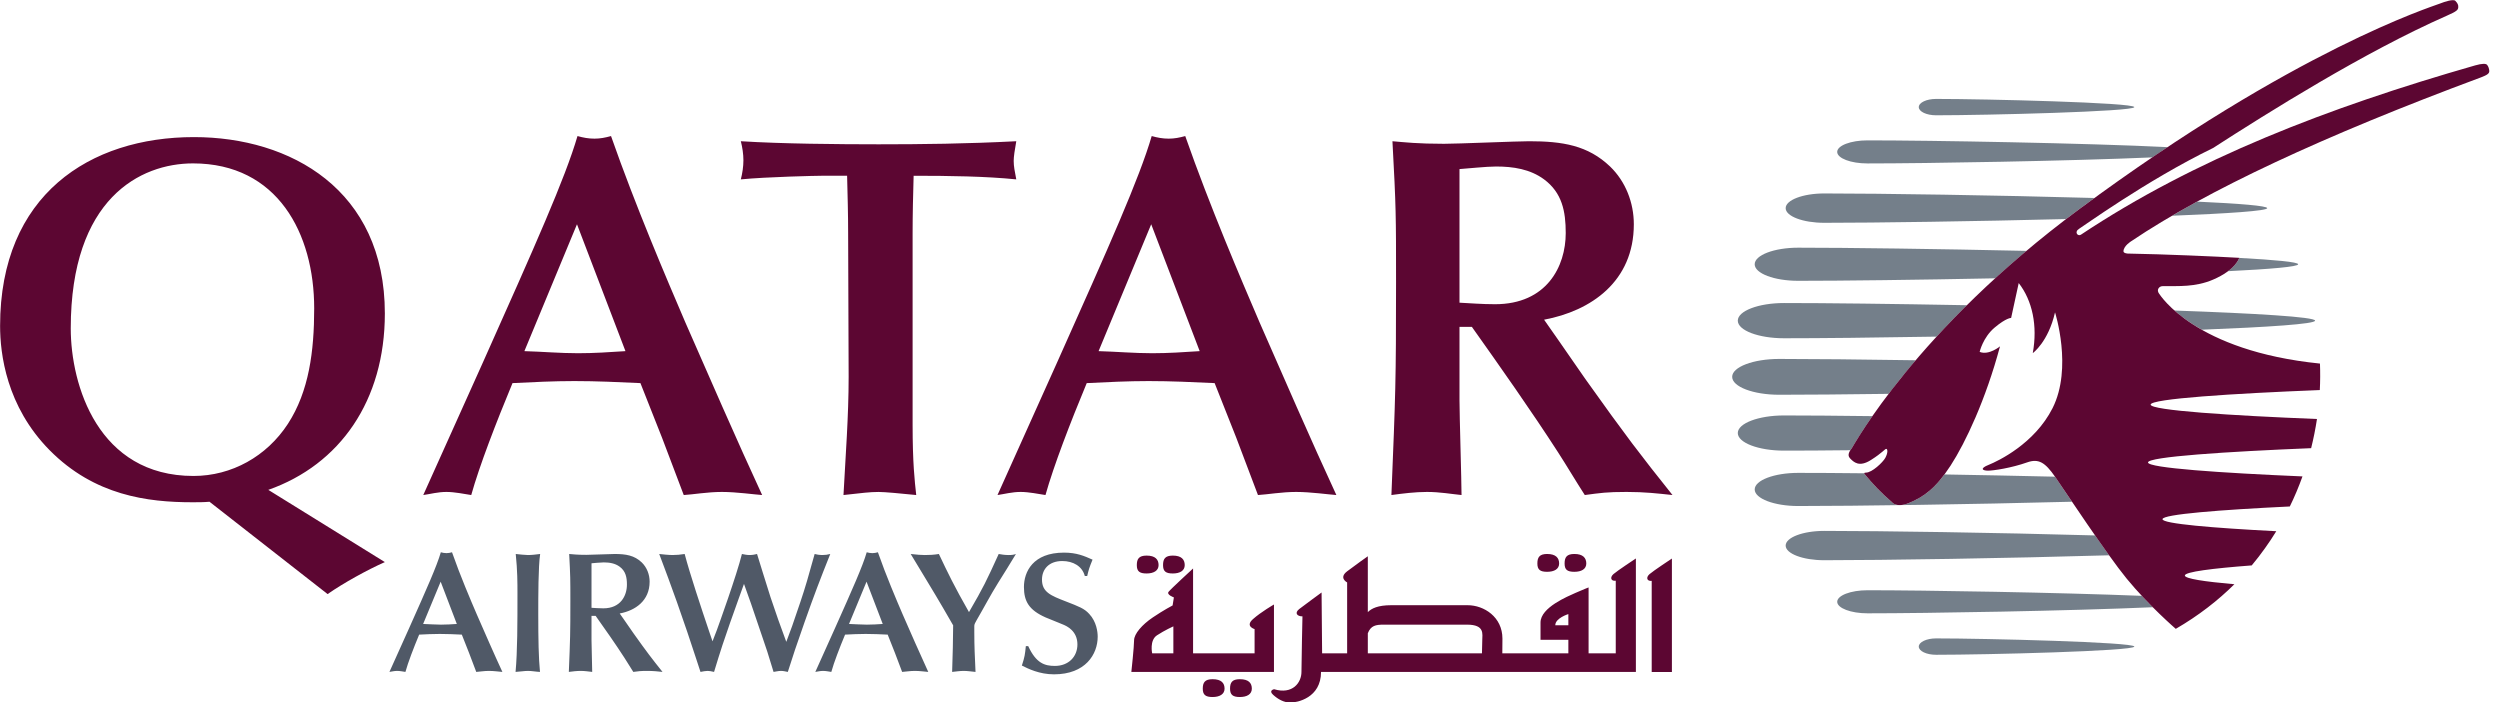
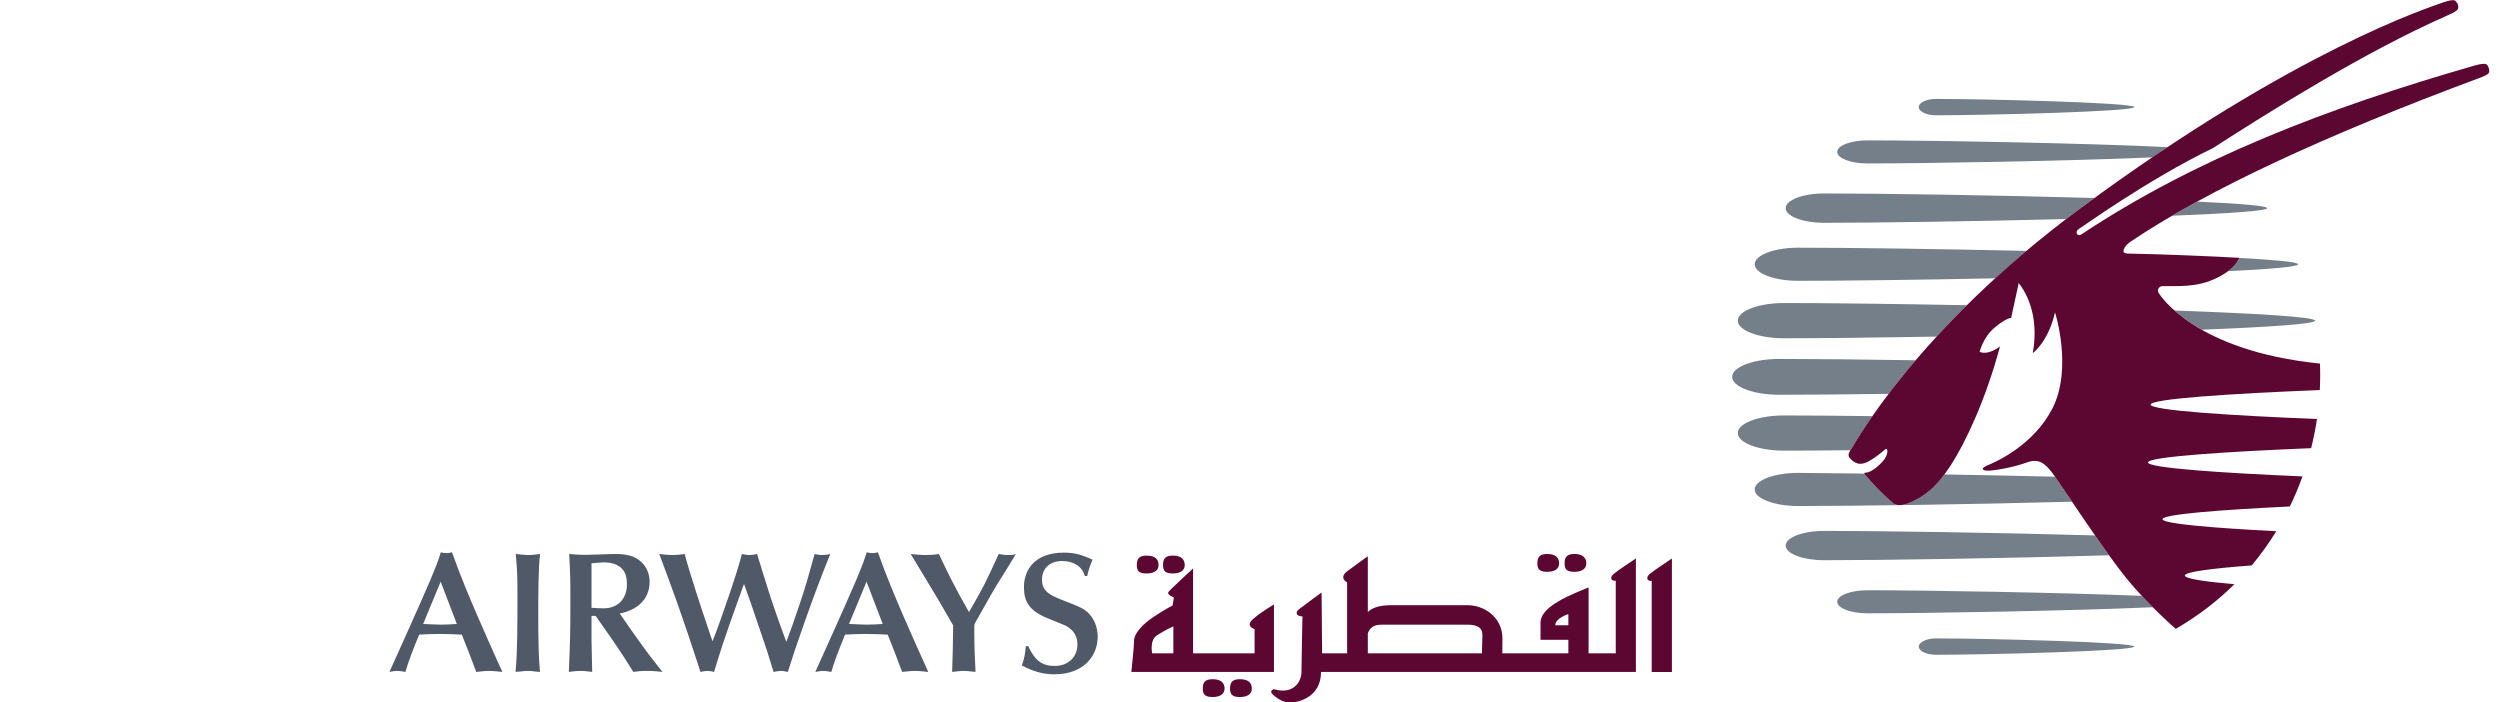
<svg xmlns="http://www.w3.org/2000/svg" width="100%" height="100%" viewBox="0 0 178 50" version="1.1" xml:space="preserve" style="fill-rule:evenodd;clip-rule:evenodd;stroke-linejoin:round;stroke-miterlimit:2;">
  <g transform="matrix(0.48,0,0,0.48,-26.578,-51.781)">
    <path d="M123.132,200.431C122.344,200.484 121.578,200.533 120.787,200.533C119.893,200.533 119.028,200.456 118.135,200.431L120.736,194.159L123.132,200.431ZM126.014,207.545C126.474,207.519 127.188,207.394 127.901,207.394C128.615,207.394 129.509,207.519 129.892,207.545C128.743,205.071 127.058,201.219 126.091,199.001C125.172,196.862 123.643,193.291 122.42,189.797C122.14,189.873 121.882,189.927 121.603,189.927C121.297,189.927 121.042,189.873 120.761,189.797C120.151,191.887 118.668,195.203 116.095,200.969L113.137,207.545C113.491,207.494 113.851,207.394 114.283,207.394C114.691,207.394 115.179,207.494 115.508,207.545C115.914,206.092 116.731,203.974 117.545,202.013C118.566,201.96 119.587,201.911 120.605,201.911C121.703,201.911 122.775,201.96 123.875,202.013L124.942,204.717L126.014,207.545ZM132.127,195.943C132.127,200.303 132.127,204.512 131.846,207.544C132.41,207.522 133.123,207.394 133.682,207.394C134.269,207.394 134.881,207.522 135.468,207.545C135.264,205.479 135.213,202.725 135.213,198.927C135.213,196.349 135.213,191.941 135.494,190.052C134.881,190.128 134.246,190.208 133.682,190.208C133.301,190.208 132.354,190.106 131.872,190.052C132.127,192.523 132.127,194.335 132.127,195.943ZM147.293,198.876C149.616,198.442 151.732,196.987 151.732,194.159C151.732,193.087 151.323,192.04 150.56,191.3C149.465,190.256 148.212,190.052 146.555,190.052C145.968,190.052 143.01,190.179 142.349,190.179C141.047,190.179 140.383,190.105 139.799,190.052C139.975,193.342 139.975,193.699 139.975,197.041C139.975,201.959 139.949,202.521 139.748,207.544C140.309,207.47 140.922,207.394 141.504,207.394C142.145,207.394 142.704,207.493 143.214,207.544C143.214,206.883 143.112,203.593 143.112,202.853L143.112,199.233L143.725,199.233C145.103,201.171 146.68,203.414 147.982,205.431C148.365,206.015 148.927,206.96 149.31,207.544C150.075,207.442 150.382,207.394 151.377,207.394C152.293,207.394 152.932,207.47 153.644,207.544C152.038,205.533 151.346,204.639 149.335,201.809C148.952,201.273 148.391,200.43 148.008,199.897L147.293,198.876ZM143.112,191.43C143.495,191.402 144.439,191.3 144.924,191.3C145.764,191.3 146.609,191.43 147.293,191.941C148.186,192.602 148.365,193.521 148.365,194.593C148.365,196.247 147.423,198.113 144.873,198.113C144.21,198.113 143.597,198.059 143.112,198.033L143.112,191.43ZM160.575,201.58C159.381,198.034 157.722,193.062 156.93,190.052C156.292,190.155 155.733,190.206 155.146,190.206C154.534,190.206 153.666,190.106 153.155,190.052C154.056,192.423 154.932,194.803 155.784,197.192C156.959,200.508 157.722,202.805 158.641,205.605L159.276,207.545C159.633,207.471 160.039,207.394 160.323,207.394C160.603,207.394 160.859,207.443 161.29,207.545C161.699,206.22 162.184,204.589 162.543,203.543C163.534,200.635 163.664,200.227 164.966,196.607L165.729,194.491C166.01,195.306 166.495,196.607 166.773,197.422C167.054,198.213 168.356,202.116 168.662,202.984C169.07,204.13 169.17,204.459 170.114,207.545C170.344,207.519 170.826,207.394 171.212,207.394C171.569,207.394 171.847,207.471 172.23,207.545C173.2,204.513 173.302,204.206 174.729,200.125C176.133,196.145 176.998,193.879 178.527,190.052C178.145,190.155 177.767,190.206 177.381,190.206C176.896,190.206 176.491,190.129 176.21,190.052C175.291,193.368 174.834,194.976 174.094,197.166C172.894,200.735 172.741,201.143 172.003,203.083C171.186,200.89 170.395,198.67 169.655,196.429C169.249,195.203 167.689,190.106 167.666,190.052C167.312,190.129 167.054,190.206 166.543,190.206C166.089,190.206 165.752,190.106 165.423,190.052C164.657,193.164 161.954,200.661 161.699,201.35L161.06,203.006L160.575,201.58ZM186.308,200.431C185.516,200.484 184.753,200.533 183.959,200.533C183.068,200.533 182.201,200.456 181.31,200.431L183.908,194.159L186.308,200.431ZM189.187,207.545C189.649,207.519 190.364,207.394 191.076,207.394C191.79,207.394 192.684,207.519 193.064,207.545C191.918,205.071 190.233,201.219 189.263,199.001C188.345,196.862 186.816,193.291 185.593,189.797C185.312,189.873 185.057,189.927 184.776,189.927C184.472,189.927 184.215,189.873 183.934,189.797C183.324,191.887 181.843,195.203 179.268,200.969L176.309,207.545C176.669,207.494 177.024,207.394 177.458,207.394C177.866,207.394 178.349,207.494 178.683,207.545C179.089,206.092 179.908,203.974 180.723,202.013C181.741,201.96 182.762,201.911 183.781,201.911C184.878,201.911 185.948,201.96 187.045,202.013L188.117,204.717L189.187,207.545ZM199.892,200.711C199.892,200.484 200.045,200.203 200.224,199.894C201.296,198.059 202.289,196.145 203.437,194.31C203.818,193.697 205.681,190.741 206.067,190.052C205.783,190.154 205.503,190.208 204.994,190.208C204.43,190.208 203.92,190.128 203.511,190.052C201.676,194.082 201.268,194.948 199.103,198.672C196.936,194.874 195.966,192.86 194.639,190.052C193.901,190.18 193.158,190.208 192.548,190.208C191.987,190.208 191.4,190.154 190.458,190.052C191.783,192.27 193.952,195.79 195.251,198.034L196.755,200.635C196.755,202.217 196.678,205.556 196.604,207.545C197.087,207.493 197.801,207.394 198.309,207.394C198.897,207.394 199.486,207.493 200.073,207.545C199.969,205.173 199.892,203.797 199.892,201.653L199.892,200.711ZM207.536,203.722C207.411,204.945 207.382,205.276 206.948,206.601C207.867,207.061 209.527,207.903 211.717,207.903C216.385,207.903 218.195,204.922 218.195,202.318C218.195,201.603 218.016,200.097 216.947,198.951C216.207,198.134 215.441,197.856 213.478,197.091C211.237,196.223 209.932,195.712 209.932,193.851C209.932,192.348 210.928,191.097 212.942,191.097C214.547,191.097 215.903,191.863 216.283,193.315L216.64,193.315C216.87,192.348 216.921,192.144 217.432,190.893C216.181,190.334 215.058,189.849 213.197,189.849C208.58,189.849 207.255,192.705 207.255,194.946C207.255,197.065 207.998,198.367 210.468,199.462C211.181,199.768 212.383,200.225 213.095,200.534C213.58,200.736 215.188,201.448 215.188,203.464C215.188,205.302 213.858,206.655 211.847,206.655C210.341,206.655 209.065,206.272 207.893,203.722L207.536,203.722Z" style="fill:rgb(80,89,103);fill-rule:nonzero;" />
  </g>
  <g transform="matrix(0.48,0,0,0.48,-26.578,-51.781)">
-     <path d="M65.866,156.595C65.866,137.318 76.193,132.114 83.999,132.114C96.545,132.114 101.976,142.521 101.976,153.614C101.976,159.962 101.211,165.93 98.074,170.752C94.936,175.568 89.737,178.478 84.073,178.478C69.922,178.478 65.866,165.011 65.866,156.595ZM103.965,195.999C106.26,194.391 109.856,192.403 112.457,191.254L95.169,180.541C105.8,176.794 112.457,167.306 112.457,154.377C112.457,136.019 98.456,128.214 84.149,128.214C68.699,128.213 55.385,136.782 55.385,156.215C55.385,160.342 56.304,168.148 62.728,174.652C69.385,181.386 77.265,182.379 83.922,182.379C84.762,182.379 85.602,182.379 86.447,182.304L103.965,195.999ZM148.147,159.963C145.773,160.119 143.481,160.272 141.105,160.272C138.43,160.272 135.829,160.039 133.154,159.963L140.957,141.143L148.147,159.963ZM156.793,181.307C158.169,181.231 160.313,180.848 162.452,180.848C164.599,180.848 167.271,181.231 168.422,181.307C164.979,173.887 159.93,162.334 157.02,155.677C154.266,149.252 149.676,138.539 146.006,128.059C145.163,128.291 144.398,128.444 143.558,128.444C142.639,128.444 141.873,128.291 141.033,128.059C139.196,134.335 134.759,144.28 127.033,161.568L118.155,181.307C119.227,181.157 120.299,180.848 121.598,180.848C122.821,180.848 124.278,181.157 125.271,181.307C126.494,176.945 128.947,170.597 131.392,164.705C134.45,164.555 137.511,164.402 140.571,164.402C143.862,164.402 147.075,164.555 150.368,164.705L153.576,172.817L156.793,181.307ZM190.741,142.521C190.741,139.613 190.815,136.706 190.892,133.949C196.17,133.949 201.605,134.028 206.118,134.485C205.888,133.263 205.735,132.576 205.735,131.734C205.735,131.121 205.888,130.123 206.118,128.826C198.774,129.207 192.04,129.283 185.69,129.283C179.798,129.283 171.306,129.207 165.261,128.826C165.494,129.745 165.644,130.738 165.644,131.657C165.644,132.576 165.494,133.569 165.261,134.485C169.167,134.105 176.511,133.949 177.197,133.949L181.024,133.949C181.1,136.936 181.177,139.613 181.177,142.444L181.253,163.786C181.253,169.603 180.796,175.494 180.488,181.307C183.242,181.003 184.39,180.85 185.69,180.85C186.608,180.85 189.056,181.08 191.277,181.307C191.045,179.168 190.741,176.641 190.741,170.829L190.741,142.521ZM233.324,159.963C230.952,160.119 228.657,160.272 226.286,160.272C223.606,160.272 221.008,160.039 218.327,159.963L226.133,141.143L233.324,159.963ZM241.969,181.307C243.345,181.231 245.489,180.848 247.631,180.848C249.772,180.848 252.45,181.231 253.598,181.307C250.155,173.887 245.106,162.334 242.199,155.677C239.445,149.252 234.853,138.539 231.182,128.059C230.34,128.291 229.574,128.444 228.734,128.444C227.815,128.444 227.049,128.291 226.207,128.059C224.374,134.335 219.935,144.28 212.206,161.568L203.334,181.307C204.403,181.157 205.478,180.848 206.777,180.848C208,180.848 209.452,181.157 210.45,181.307C211.675,176.945 214.121,170.597 216.569,164.705C219.627,164.555 222.687,164.402 225.75,164.402C229.04,164.402 232.254,164.555 235.542,164.705L238.755,172.817L241.969,181.307ZM284.41,155.299C291.371,153.997 297.722,149.637 297.722,141.143C297.722,137.929 296.496,134.792 294.199,132.576C290.911,129.439 287.162,128.827 282.189,128.827C280.428,128.827 271.556,129.207 269.565,129.207C265.662,129.207 263.673,128.977 261.917,128.827C262.451,138.695 262.451,139.764 262.451,149.786C262.451,164.555 262.374,166.234 261.764,181.307C263.446,181.08 265.281,180.848 267.04,180.848C268.952,180.848 270.636,181.156 272.165,181.307C272.165,179.316 271.862,169.45 271.862,167.23L271.862,156.366L273.7,156.366C277.83,162.181 282.575,168.914 286.475,174.959C287.621,176.72 289.303,179.551 290.449,181.307C292.747,181.003 293.666,180.847 296.647,180.847C299.401,180.847 301.316,181.08 303.457,181.307C298.638,175.265 296.575,172.587 290.529,164.095C289.38,162.487 287.698,159.962 286.549,158.357L284.41,155.299ZM271.862,132.957C273.008,132.883 275.839,132.576 277.294,132.576C279.818,132.576 282.34,132.957 284.41,134.486C287.085,136.477 287.621,139.228 287.621,142.445C287.621,147.417 284.79,153.002 277.141,153.002C275.149,153.002 273.314,152.846 271.862,152.775L271.862,132.957Z" style="fill:rgb(92,6,50);fill-rule:nonzero;" />
-   </g>
+     </g>
  <g transform="matrix(0.48,0,0,0.48,-26.578,-51.781)">
-     <path d="M398.775,155.441C398.775,155.934 391.85,156.396 381.964,156.784C380.218,155.794 378.893,154.798 377.923,153.94C389.912,154.364 398.775,154.887 398.775,155.441ZM391.673,138.751C391.673,139.162 385.869,139.547 377.57,139.879C378.76,139.185 379.985,138.486 381.272,137.784C387.541,138.072 391.673,138.406 391.673,138.751ZM329.842,174.658C326,174.704 322.631,174.721 319.999,174.721C316.211,174.721 313.143,173.555 313.143,172.108C313.143,170.668 316.211,169.502 319.999,169.502C323.353,169.502 327.897,169.537 333.109,169.604C331.093,172.514 330.135,174.262 330.046,174.372C329.987,174.456 329.913,174.555 329.842,174.658ZM331.911,178.153C333.177,179.682 334.392,180.969 336.018,182.375C336.018,182.375 336.631,183.251 338.492,182.5C340.386,181.729 341.991,180.68 343.801,178.253C349.085,178.342 354.688,178.46 360.203,178.585C360.658,179.246 361.579,180.614 362.715,182.301C347.339,182.699 330.65,182.937 322.102,182.937C318.541,182.937 315.651,181.832 315.651,180.479C315.651,179.118 318.541,178.021 322.102,178.021C324.705,178.021 328.059,178.038 331.898,178.082C331.898,178.106 331.902,178.131 331.911,178.153ZM325.963,190.977C322.803,190.977 320.243,190.004 320.243,188.804C320.243,187.602 322.803,186.627 325.963,186.627C334.322,186.627 351.46,186.882 366.137,187.298C366.844,188.312 367.551,189.32 368.223,190.246C353.112,190.691 334.718,190.977 325.963,190.977M374.709,197.95C362.383,198.491 341.189,198.853 332.383,198.853C329.905,198.853 327.891,198.08 327.891,197.143C327.891,196.199 329.905,195.43 332.383,195.43C340.806,195.43 360.589,195.762 373.073,196.26C373.637,196.865 374.189,197.434 374.709,197.95M342.552,202.573C349.824,202.573 371.962,203.122 371.962,203.785C371.962,204.459 349.821,205.003 342.552,205.003C341.135,205.003 339.989,204.459 339.989,203.785C339.989,203.122 341.135,202.573 342.552,202.573ZM342.632,157.81C333.479,157.966 325.277,158.052 319.999,158.052C316.213,158.052 313.143,156.886 313.143,155.441C313.143,153.999 316.213,152.827 319.999,152.827C326.13,152.827 336.205,152.945 347.127,153.151C345.592,154.669 344.093,156.222 342.632,157.81ZM387.529,146.135C392.891,146.426 396.266,146.745 396.266,147.077C396.266,147.442 392.182,147.792 385.862,148.103C387.212,147.087 387.508,146.202 387.529,146.135ZM322.103,149.531C318.54,149.531 315.65,148.434 315.65,147.076C315.65,145.72 318.54,144.617 322.103,144.617C329.411,144.617 342.666,144.796 355.962,145.09C354.389,146.416 352.843,147.773 351.324,149.161C339.654,149.396 328.561,149.531 322.103,149.531M361.841,140.37C348.246,140.715 333.518,140.927 325.962,140.927C322.802,140.927 320.244,139.954 320.244,138.752C320.244,137.55 322.802,136.572 325.962,136.572C334.301,136.572 351.398,136.833 366.055,137.246C365.325,137.777 364.59,138.308 363.844,138.864C363.165,139.37 362.497,139.867 361.841,140.37M332.382,132.121C329.904,132.121 327.889,131.357 327.889,130.41C327.889,129.466 329.904,128.698 332.382,128.698C341.732,128.698 365.052,129.111 376.896,129.701C376.14,130.196 375.385,130.709 374.621,131.225C362.277,131.758 341.17,132.121 332.382,132.121ZM319.292,166.433C315.438,166.433 312.309,165.246 312.309,163.774C312.309,162.311 315.438,161.119 319.292,161.119C324.124,161.119 331.356,161.19 339.534,161.316C338.151,162.94 336.812,164.602 335.519,166.298C329.007,166.385 323.315,166.433 319.292,166.433ZM339.99,123.766C339.99,123.094 341.136,122.551 342.553,122.551C349.822,122.551 371.963,123.094 371.963,123.766C371.963,124.432 349.825,124.978 342.553,124.978C341.136,124.978 339.99,124.432 339.99,123.766Z" style="fill:rgb(116,127,138);fill-rule:nonzero;" />
+     <path d="M398.775,155.441C398.775,155.934 391.85,156.396 381.964,156.784C380.218,155.794 378.893,154.798 377.923,153.94C389.912,154.364 398.775,154.887 398.775,155.441ZM391.673,138.751C391.673,139.162 385.869,139.547 377.57,139.879C378.76,139.185 379.985,138.486 381.272,137.784C387.541,138.072 391.673,138.406 391.673,138.751ZM329.842,174.658C326,174.704 322.631,174.721 319.999,174.721C316.211,174.721 313.143,173.555 313.143,172.108C313.143,170.668 316.211,169.502 319.999,169.502C323.353,169.502 327.897,169.537 333.109,169.604C331.093,172.514 330.135,174.262 330.046,174.372C329.987,174.456 329.913,174.555 329.842,174.658ZM331.911,178.153C333.177,179.682 334.392,180.969 336.018,182.375C336.018,182.375 336.631,183.251 338.492,182.5C340.386,181.729 341.991,180.68 343.801,178.253C349.085,178.342 354.688,178.46 360.203,178.585C360.658,179.246 361.579,180.614 362.715,182.301C347.339,182.699 330.65,182.937 322.102,182.937C318.541,182.937 315.651,181.832 315.651,180.479C315.651,179.118 318.541,178.021 322.102,178.021C331.898,178.106 331.902,178.131 331.911,178.153ZM325.963,190.977C322.803,190.977 320.243,190.004 320.243,188.804C320.243,187.602 322.803,186.627 325.963,186.627C334.322,186.627 351.46,186.882 366.137,187.298C366.844,188.312 367.551,189.32 368.223,190.246C353.112,190.691 334.718,190.977 325.963,190.977M374.709,197.95C362.383,198.491 341.189,198.853 332.383,198.853C329.905,198.853 327.891,198.08 327.891,197.143C327.891,196.199 329.905,195.43 332.383,195.43C340.806,195.43 360.589,195.762 373.073,196.26C373.637,196.865 374.189,197.434 374.709,197.95M342.552,202.573C349.824,202.573 371.962,203.122 371.962,203.785C371.962,204.459 349.821,205.003 342.552,205.003C341.135,205.003 339.989,204.459 339.989,203.785C339.989,203.122 341.135,202.573 342.552,202.573ZM342.632,157.81C333.479,157.966 325.277,158.052 319.999,158.052C316.213,158.052 313.143,156.886 313.143,155.441C313.143,153.999 316.213,152.827 319.999,152.827C326.13,152.827 336.205,152.945 347.127,153.151C345.592,154.669 344.093,156.222 342.632,157.81ZM387.529,146.135C392.891,146.426 396.266,146.745 396.266,147.077C396.266,147.442 392.182,147.792 385.862,148.103C387.212,147.087 387.508,146.202 387.529,146.135ZM322.103,149.531C318.54,149.531 315.65,148.434 315.65,147.076C315.65,145.72 318.54,144.617 322.103,144.617C329.411,144.617 342.666,144.796 355.962,145.09C354.389,146.416 352.843,147.773 351.324,149.161C339.654,149.396 328.561,149.531 322.103,149.531M361.841,140.37C348.246,140.715 333.518,140.927 325.962,140.927C322.802,140.927 320.244,139.954 320.244,138.752C320.244,137.55 322.802,136.572 325.962,136.572C334.301,136.572 351.398,136.833 366.055,137.246C365.325,137.777 364.59,138.308 363.844,138.864C363.165,139.37 362.497,139.867 361.841,140.37M332.382,132.121C329.904,132.121 327.889,131.357 327.889,130.41C327.889,129.466 329.904,128.698 332.382,128.698C341.732,128.698 365.052,129.111 376.896,129.701C376.14,130.196 375.385,130.709 374.621,131.225C362.277,131.758 341.17,132.121 332.382,132.121ZM319.292,166.433C315.438,166.433 312.309,165.246 312.309,163.774C312.309,162.311 315.438,161.119 319.292,161.119C324.124,161.119 331.356,161.19 339.534,161.316C338.151,162.94 336.812,164.602 335.519,166.298C329.007,166.385 323.315,166.433 319.292,166.433ZM339.99,123.766C339.99,123.094 341.136,122.551 342.553,122.551C349.822,122.551 371.963,123.094 371.963,123.766C371.963,124.432 349.825,124.978 342.553,124.978C341.136,124.978 339.99,124.432 339.99,123.766Z" style="fill:rgb(116,127,138);fill-rule:nonzero;" />
  </g>
  <g transform="matrix(0.48,0,0,0.48,-26.578,-51.781)">
    <path d="M399.499,161.807C399.55,163.116 399.542,164.427 399.476,165.736C386.596,166.246 374.382,167.022 374.382,167.895C374.382,168.753 386.323,169.521 399.055,170.029C398.833,171.484 398.545,172.928 398.19,174.356C385.639,174.869 373.991,175.624 373.991,176.474C373.991,177.294 384.865,178.031 396.906,178.544C396.354,180.081 395.729,181.574 395.027,183.004C384.687,183.501 376.141,184.165 376.141,184.89C376.141,185.566 383.607,186.192 393.018,186.674C392.49,187.534 391.938,188.377 391.361,189.173C390.749,190.041 390.083,190.901 389.378,191.746C383.494,192.193 379.456,192.701 379.456,193.245C379.456,193.712 382.348,194.148 386.805,194.539C384.373,196.946 381.498,199.194 378.111,201.157C378.111,201.157 374.122,197.722 370.829,193.709C367.893,190.13 361.665,180.696 360.2,178.585C358.732,176.474 357.767,175.857 356.052,176.469C353.752,177.283 351.08,177.692 350.258,177.692C349.436,177.692 348.984,177.373 350.362,176.827C351.736,176.273 357.165,173.71 359.838,168.413C362.839,162.448 360.2,154.211 360.2,154.211C359.192,158.614 356.899,160.258 356.899,160.258C357.64,156.169 356.833,152.463 354.814,149.861L353.688,155.038C353.688,155.038 352.984,155.002 351.241,156.467C349.5,157.935 349.02,160.074 349.02,160.074C350.391,160.626 352.04,159.25 352.04,159.25C349.934,167.129 346.914,173.544 344.711,176.936C342.511,180.329 340.696,181.607 338.491,182.503C336.63,183.249 336.017,182.373 336.017,182.373C334.391,180.969 333.176,179.683 331.91,178.154C331.91,178.154 331.808,177.975 332.15,177.98C333.056,177.993 334.669,176.444 335.022,175.8C335.425,175.063 335.382,174.499 335.18,174.46C334.981,174.427 334.636,175.012 332.888,176.114C331.149,177.215 330.351,176.451 329.771,175.839C329.322,175.351 329.763,174.749 330.044,174.371C330.31,174.034 339.507,156.884 363.842,138.865C395.734,115.252 416.101,108.875 417.267,108.416C418.038,108.112 419.297,107.711 419.582,108.005C419.899,108.337 420.055,108.602 420.011,108.987C419.97,109.37 419.766,109.567 418.291,110.218C406.049,115.611 391.757,124.601 383.638,129.834C373.652,134.699 364.118,141.647 363.771,141.813C363.003,142.291 363.569,142.985 364.034,142.694C380.896,131.478 400.666,123.838 422.513,117.579C423.557,117.283 424.128,117.283 424.302,117.513C424.499,117.768 424.583,118.059 424.614,118.381C424.642,118.782 424.31,118.993 423.414,119.343C399.943,128.063 382.645,136.162 371.518,143.648C371.518,143.648 370.367,144.343 370.352,145.147C370.347,145.453 370.969,145.489 370.969,145.489C376.539,145.588 383.985,145.915 387.528,146.122C387.528,146.122 387.022,147.916 383.63,149.361C381.011,150.479 378.586,150.3 376.187,150.321C375.653,150.311 375.201,150.849 375.628,151.423C375.842,151.709 380.947,159.929 399.499,161.807M229.42,204.789L226.275,204.789C226.275,204.789 225.852,202.854 226.99,202.114C228.134,201.363 229.42,200.786 229.42,200.786L229.42,204.789ZM244.342,197.544C244.342,197.544 242.43,198.642 241.221,199.719C240.018,200.786 241.468,201.192 241.468,201.192L241.468,204.789L232.343,204.789L232.343,192.202C232.343,192.202 229.017,195.26 228.706,195.666C228.384,196.1 229.497,196.493 229.497,196.493L229.308,197.685C229.308,197.685 227.983,198.372 226.375,199.459C224.777,200.534 223.593,201.904 223.593,202.854C223.593,203.806 223.189,207.543 223.189,207.543L244.342,207.543L244.342,197.544ZM225.451,192.942C226.492,192.942 227.228,192.531 227.228,191.702C227.228,190.87 226.74,190.29 225.451,190.29C224.305,190.29 223.999,190.79 223.999,191.702C223.999,192.621 224.397,192.942 225.451,192.942M229.341,192.942C230.393,192.942 231.105,192.531 231.105,191.702C231.105,190.87 230.622,190.29 229.341,190.29C228.19,190.29 227.889,190.79 227.889,191.702C227.889,192.621 228.284,192.942 229.341,192.942M235.235,208.625C234.096,208.625 233.782,209.113 233.782,210.029C233.782,210.938 234.186,211.269 235.235,211.269C236.276,211.269 237.014,210.856 237.014,210.029C237.014,209.194 236.534,208.625 235.235,208.625M239.278,208.625C238.14,208.625 237.828,209.113 237.828,210.029C237.828,210.938 238.242,211.269 239.278,211.269C240.335,211.269 241.06,210.856 241.06,210.029C241.06,209.194 240.583,208.625 239.278,208.625ZM284.859,192.695C285.908,192.695 286.643,192.294 286.643,191.464C286.643,190.64 286.158,190.05 284.859,190.05C283.723,190.05 283.414,190.551 283.414,191.464C283.414,192.378 283.82,192.695 284.859,192.695ZM288.9,192.695C289.941,192.695 290.671,192.294 290.671,191.464C290.671,190.64 290.186,190.05 288.9,190.05C287.756,190.05 287.452,190.551 287.452,191.464C287.452,192.378 287.843,192.695 288.9,192.695ZM300.054,193.037C299.485,193.529 299.651,194.119 300.373,194.037L300.373,207.561L303.37,207.561L303.37,190.727C303.37,190.727 300.613,192.547 300.054,193.037ZM288.011,200.62L286.071,200.62C286.071,199.556 288.011,198.966 288.011,198.966L288.011,200.62ZM275.241,202.854C275.241,203.344 275.218,204.143 275.195,204.789L258.264,204.789L258.264,201.812C258.705,200.666 259.451,200.534 260.605,200.534L272.982,200.534C275.654,200.534 275.241,201.94 275.241,202.854M295.041,194.022L295.041,204.789L291.011,204.789L291.011,195.012C291.011,195.012 290.186,195.329 289.055,195.829C287.935,196.337 283.881,197.984 283.881,200.209L283.881,202.782L288.011,202.782L288.011,204.789L278.215,204.789C278.222,204.316 278.232,203.622 278.232,202.604C278.232,199.395 275.499,197.649 273.066,197.649L261.74,197.649C259.757,197.649 258.8,198.129 258.264,198.678L258.264,190.39C258.264,190.39 256.495,191.633 255.196,192.621C253.899,193.609 255.196,194.272 255.196,194.272L255.196,204.789L251.484,204.789L251.405,195.763C251.405,195.763 248.822,197.649 248.082,198.224C247.359,198.795 247.76,199.306 248.569,199.306C248.569,199.306 248.421,205.971 248.421,207.543C248.421,209.125 247.112,210.933 244.363,210.111C244.363,210.111 243.49,210.279 244.215,210.938C244.937,211.594 245.81,212.094 246.788,212.094C247.76,212.094 251.323,211.423 251.323,207.543L298.027,207.543L298.027,190.716C298.027,190.716 295.278,192.531 294.712,193.024C294.143,193.516 294.308,194.109 295.041,194.022" style="fill:rgb(92,6,50);fill-rule:nonzero;" />
  </g>
</svg>